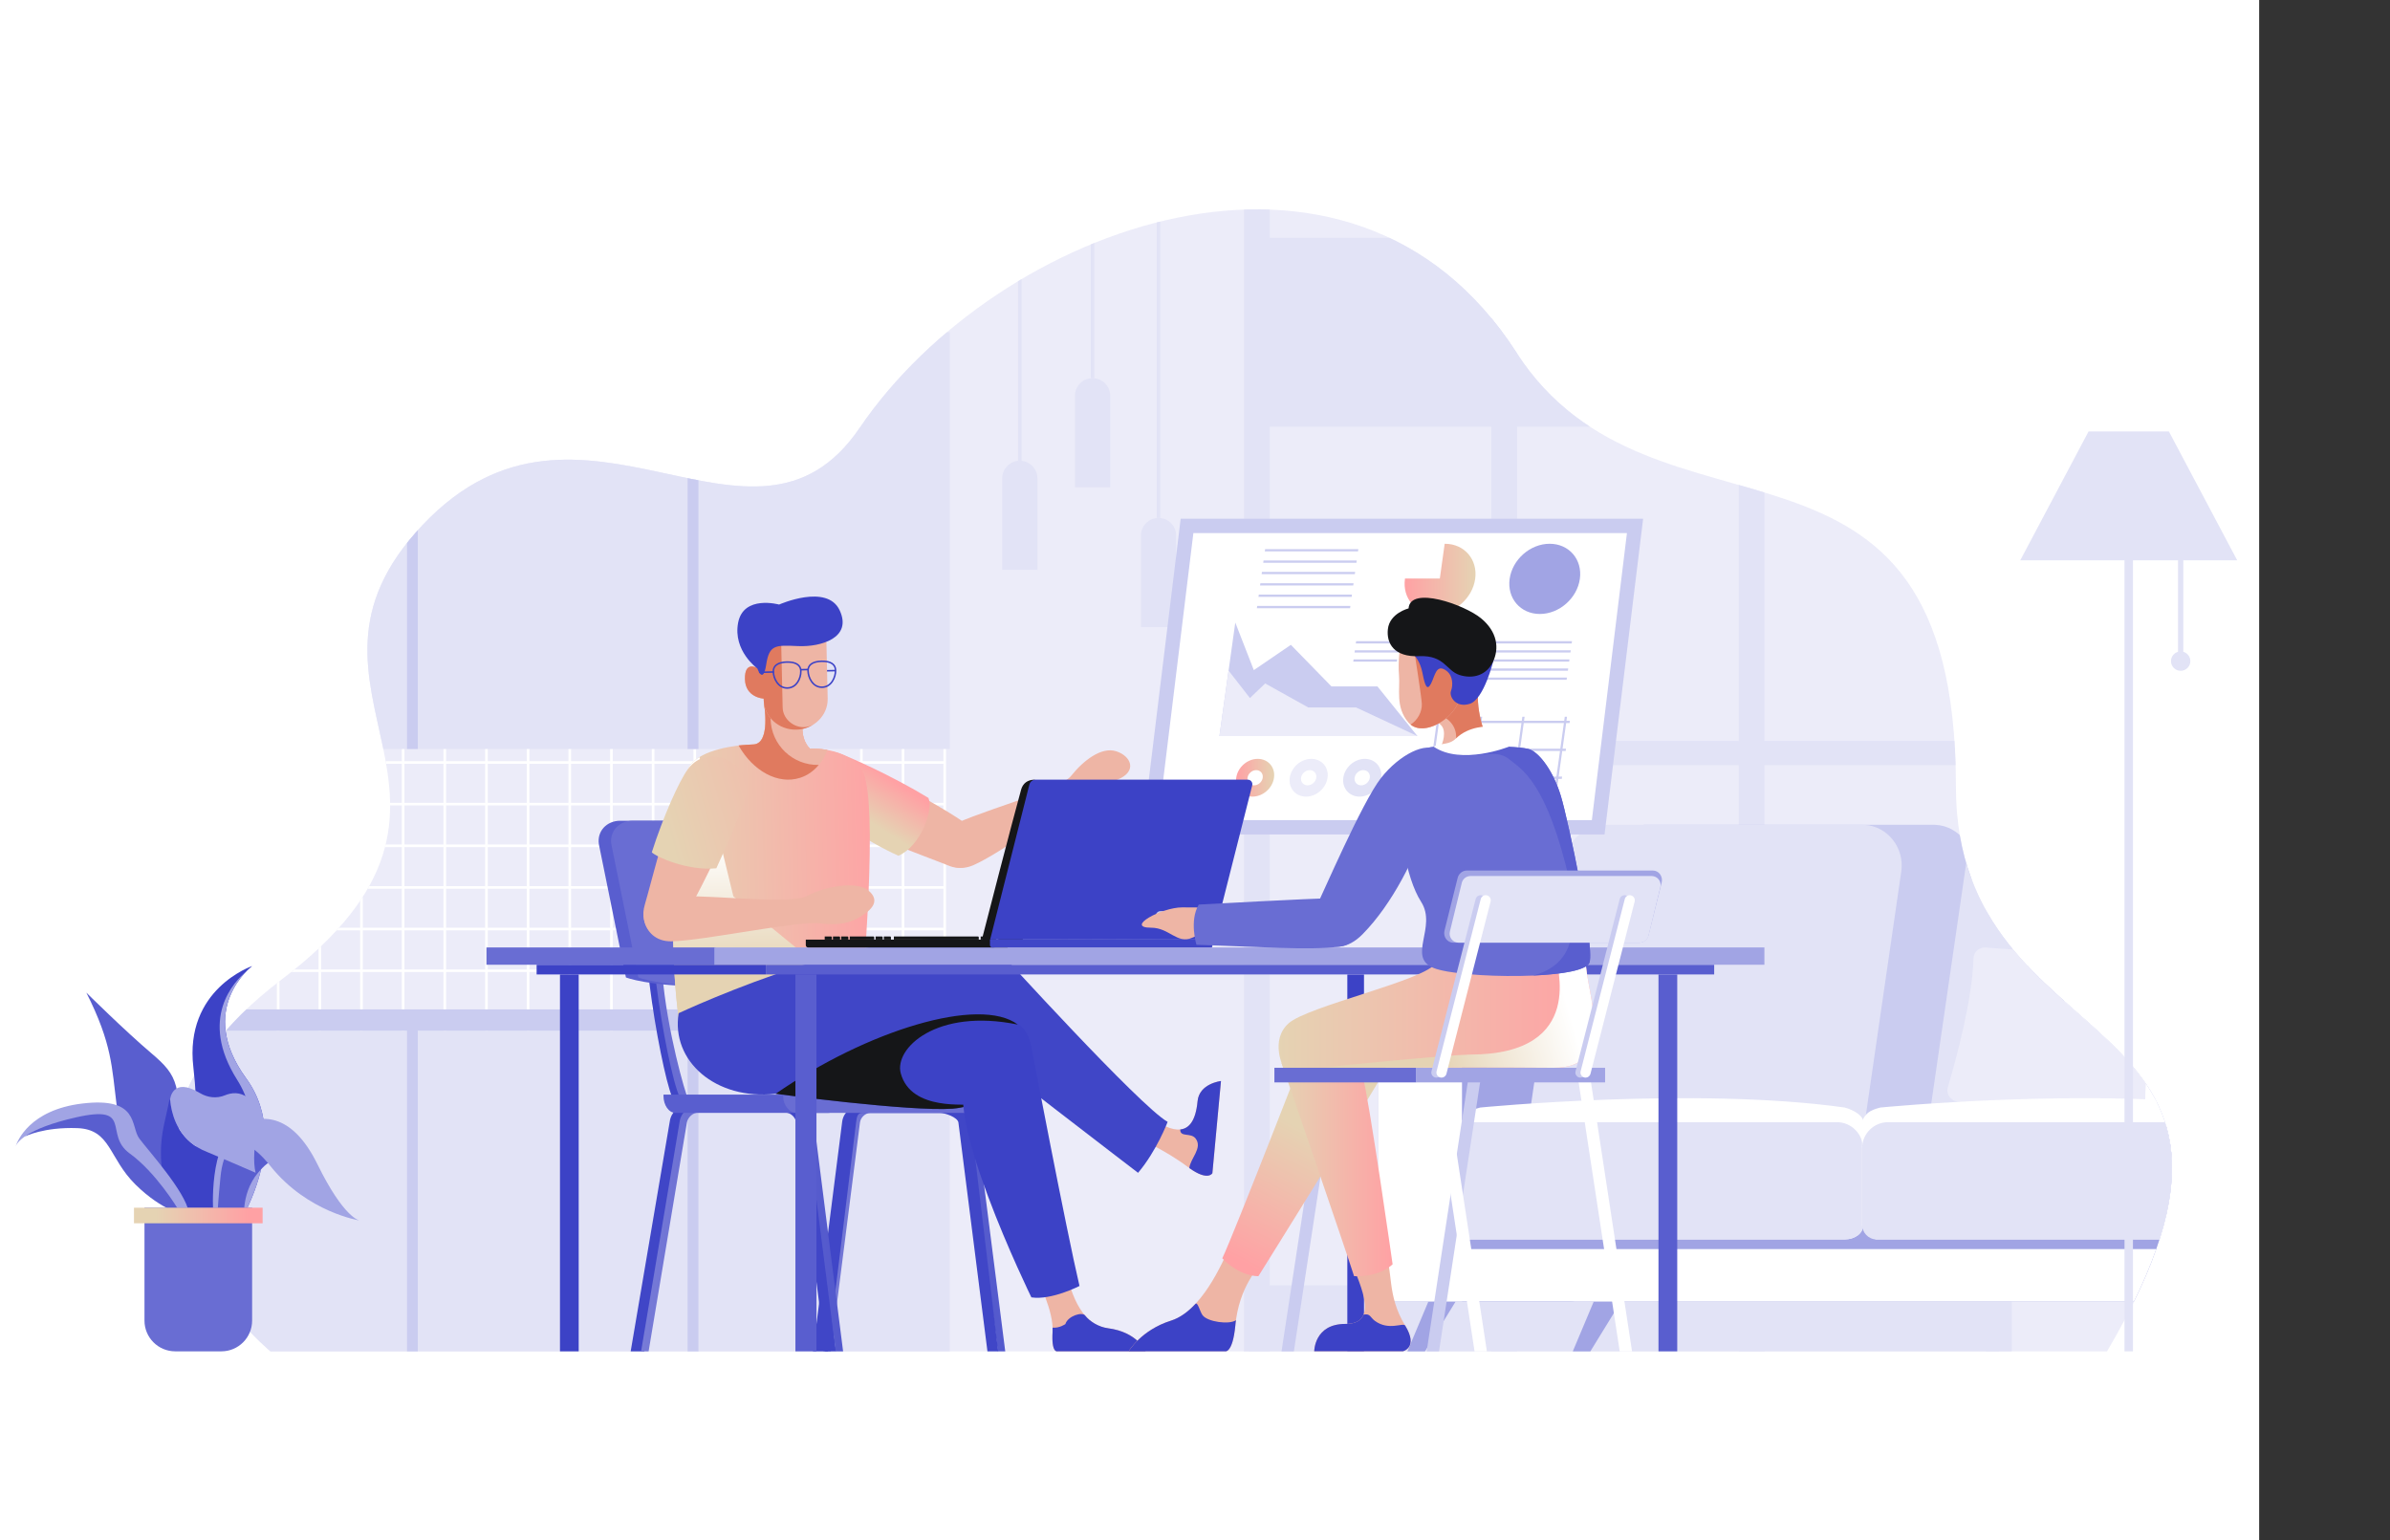
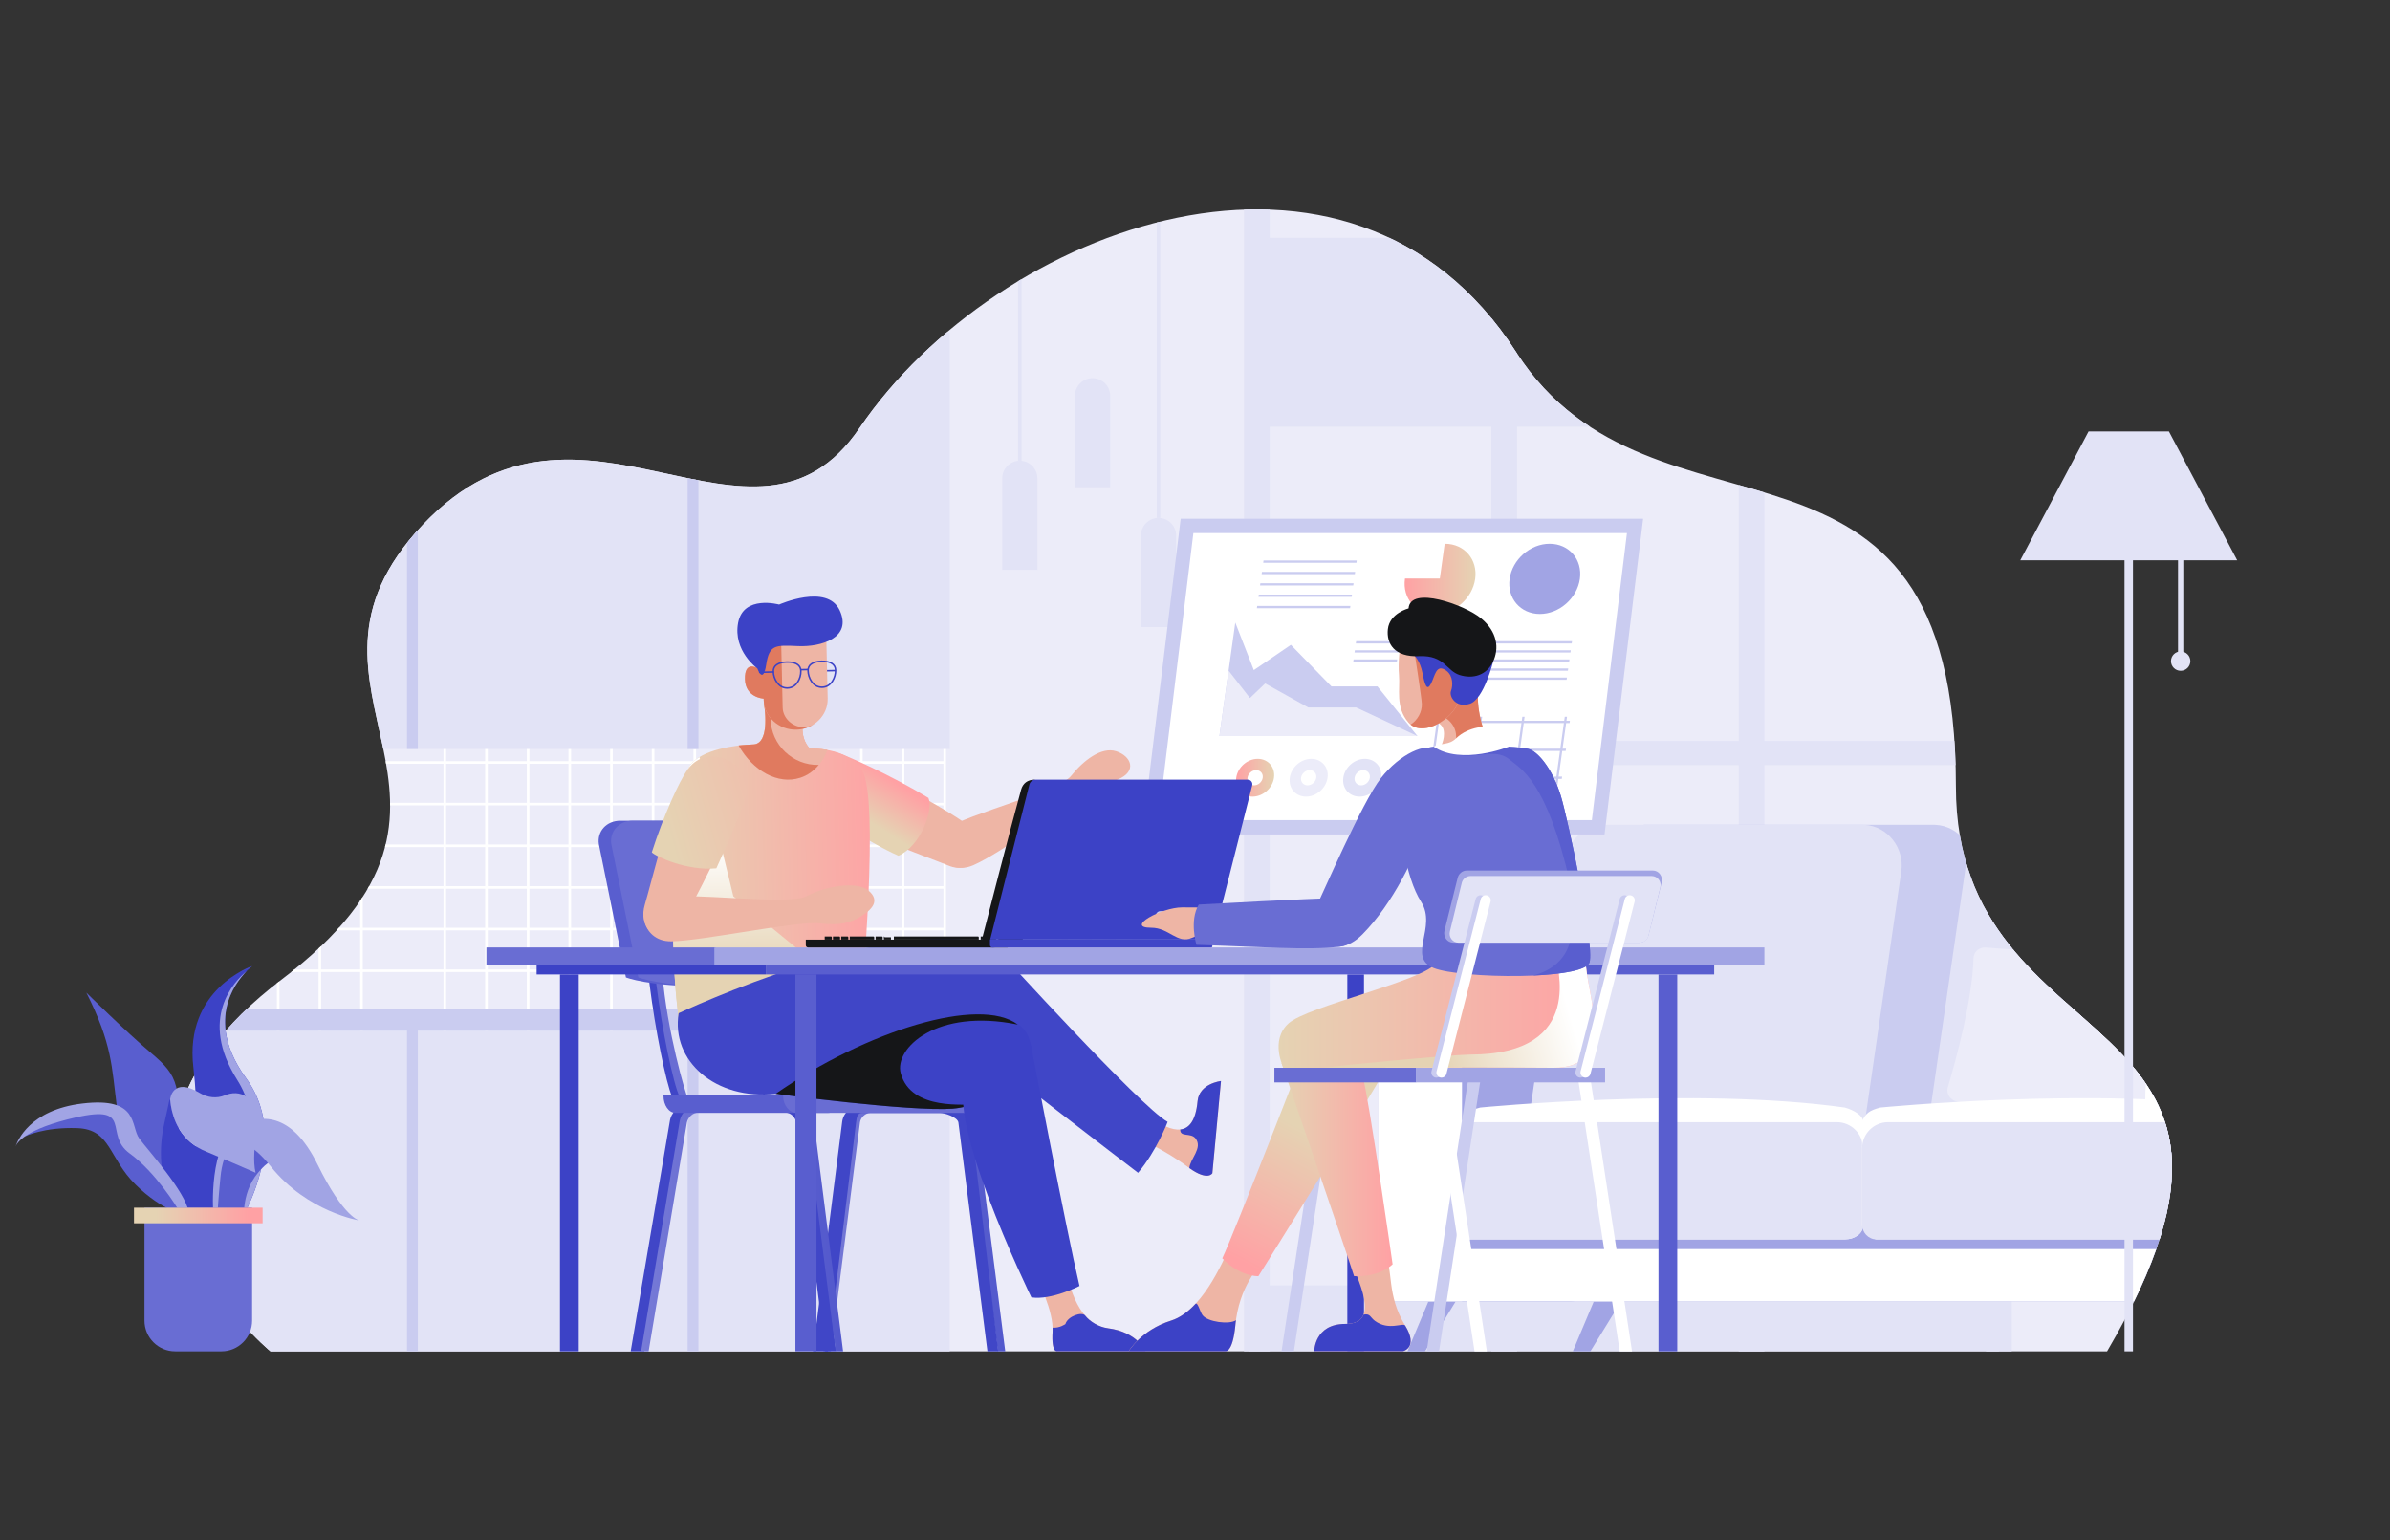
<svg xmlns="http://www.w3.org/2000/svg" xmlns:xlink="http://www.w3.org/1999/xlink" viewBox="0 0 1586.88 1022.81">
  <rect x="0" y="0" width="1586.88" height="1022.81" fill="#333333" stroke="none" />
  <defs>
    <style>.cls-1 {
        fill: none;
      }

      .cls-2 {
        clip-path: url(#clippath);
      }

      .cls-3 {
        fill: #696dd3;
      }

      .cls-4 {
        fill: #fcfcfc;
      }

      .cls-5 {
        fill: #eeb5a5;
      }

      .cls-6 {
        fill: #fff;
      }

      .cls-7 {
        fill: #ececf9;
      }

      .cls-8 {
        fill: #e2e3f6;
      }

      .cls-9 {
        fill: #a1a4e4;
      }

      .cls-10 {
        fill: #caccf0;
      }

      .cls-11 {
        fill: #e07a5f;
      }

      .cls-12 {
        fill: #4046c7;
      }

      .cls-13 {
        fill: #151618;
      }

      .cls-14 {
        fill: #595ecf;
      }

      .cls-15 {
        fill: #3c42c6;
      }

      .cls-16 {
        fill: #4c51cb;
      }

      .cls-17 {
        fill: url(#_Безымянный_градиент_2-2);
      }

      .cls-17, .cls-18 {
        mix-blend-mode: multiply;
      }

      .cls-19 {
        fill: url(#_Безымянный_градиент_4-7);
      }

      .cls-20 {
        fill: url(#_Безымянный_градиент_4-5);
      }

      .cls-21 {
        fill: url(#_Безымянный_градиент_4-6);
      }

      .cls-22 {
        fill: url(#_Безымянный_градиент_4-9);
      }

      .cls-23 {
        fill: url(#_Безымянный_градиент_4-2);
      }

      .cls-24 {
        fill: url(#_Безымянный_градиент_4-4);
      }

      .cls-25 {
        fill: url(#_Безымянный_градиент_4-3);
      }

      .cls-26 {
        fill: url(#_Безымянный_градиент_4-8);
      }

      .cls-27 {
        fill: url(#_Безымянный_градиент_9-2);
      }

      .cls-28 {
        fill: url(#_Безымянный_градиент_8-4);
      }

      .cls-29 {
        fill: url(#_Безымянный_градиент_8-3);
      }

      .cls-30 {
        fill: url(#_Безымянный_градиент_8-2);
      }

      .cls-31 {
        fill: url(#_Безымянный_градиент_8-7);
      }

      .cls-32 {
        fill: url(#_Безымянный_градиент_8-5);
      }

      .cls-33 {
        fill: url(#_Безымянный_градиент_8-6);
      }

      .cls-34 {
        opacity: .44;
      }

      .cls-35 {
        fill: url(#_Безымянный_градиент_4-11);
      }

      .cls-36 {
        fill: url(#_Безымянный_градиент_4-10);
      }

      .cls-18 {
        fill: url(#_Безымянный_градиент_2);
      }

      .cls-37 {
        isolation: isolate;
      }

      .cls-38 {
        fill: url(#_Безымянный_градиент_9);
      }

      .cls-39 {
        fill: url(#_Безымянный_градиент_8);
      }

      .cls-40 {
        fill: url(#_Безымянный_градиент_3);
      }

      .cls-41 {
        fill: url(#_Безымянный_градиент_4);
      }</style>
    <clipPath id="clippath">
      <path class="cls-1" d="M179.58,897.31s-152.44-125.69,7.26-246.78c159.69-121.09-11.41-190.95,93.92-302.11,105.33-111.16,219.07,39.99,290.01-64.28,91.16-134.01,325.83-221.42,435.93-50.26,91.16,141.71,291.95,23.77,291.95,288.32,0,188.05,238.65,139.43,100.36,375.11H179.58Z" />
    </clipPath>
    <linearGradient id="_Безымянный_градиент_4" data-name="Безымянный градиент 4" x1="932.62" y1="384.39" x2="979.71" y2="384.39" gradientUnits="userSpaceOnUse">
      <stop offset="0" stop-color="#ffa1a4" />
      <stop offset="1" stop-color="#e5d3b3" />
    </linearGradient>
    <linearGradient id="_Безымянный_градиент_4-2" data-name="Безымянный градиент 4" x1="820.7" y1="516.43" x2="846.02" y2="516.43" xlink:href="#_Безымянный_градиент_4" />
    <linearGradient id="_Безымянный_градиент_4-3" data-name="Безымянный градиент 4" x1="958.51" y1="507.56" x2="1031.36" y2="507.56" xlink:href="#_Безымянный_градиент_4" />
    <linearGradient id="_Безымянный_градиент_9" data-name="Безымянный градиент 9" x1="794.87" y1="815.61" x2="915.57" y2="815.61" gradientTransform="translate(1462.32) rotate(-180) scale(1 -1)" gradientUnits="userSpaceOnUse">
      <stop offset="0" stop-color="#5359cd" />
      <stop offset=".33" stop-color="#5a5fce" />
      <stop offset=".82" stop-color="#6e72d4" />
      <stop offset=".99" stop-color="#777bd7" />
    </linearGradient>
    <linearGradient id="_Безымянный_градиент_9-2" data-name="Безымянный градиент 9" x1="902.54" y1="815.44" x2="1036.66" y2="815.44" xlink:href="#_Безымянный_градиент_9" />
    <linearGradient id="_Безымянный_градиент_4-4" data-name="Безымянный градиент 4" x1="584.46" y1="513.16" x2="567.7" y2="539.65" xlink:href="#_Безымянный_градиент_4" />
    <linearGradient id="_Безымянный_градиент_4-5" data-name="Безымянный градиент 4" x1="340.27" y1="604.93" x2="482.12" y2="604.93" gradientTransform="translate(913.91 -39.6) rotate(178.7) scale(1 -1)" xlink:href="#_Безымянный_градиент_4" />
    <linearGradient id="_Безымянный_градиент_4-6" data-name="Безымянный градиент 4" x1="339.65" y1="496.23" x2="486.96" y2="496.23" gradientTransform="translate(913.91 -39.6) rotate(178.7) scale(1 -1)" xlink:href="#_Безымянный_градиент_4" />
    <linearGradient id="_Безымянный_градиент_2" data-name="Безымянный градиент 2" x1="419.87" y1="589.49" x2="419.87" y2="676.16" gradientTransform="translate(913.91 -39.6) rotate(178.7) scale(1 -1)" gradientUnits="userSpaceOnUse">
      <stop offset="0" stop-color="#fff" />
      <stop offset="1" stop-color="#e5d3b3" />
    </linearGradient>
    <linearGradient id="_Безымянный_градиент_4-7" data-name="Безымянный градиент 4" x1="298.19" y1="581.31" x2="463.76" y2="581.31" gradientTransform="translate(731.07 -137.17) rotate(164.28) scale(1 -1)" xlink:href="#_Безымянный_градиент_4" />
    <linearGradient id="_Безымянный_градиент_8" data-name="Безымянный градиент 8" x1="1178.51" y1="622.86" x2="1191.63" y2="622.86" gradientTransform="translate(1887.66) rotate(-180) scale(1 -1)" gradientUnits="userSpaceOnUse">
      <stop offset="0" stop-color="#d2d4f2" />
      <stop offset="1" stop-color="#ececf9" />
    </linearGradient>
    <linearGradient id="_Безымянный_градиент_8-2" data-name="Безымянный градиент 8" x1="1162.7" x2="1175.82" xlink:href="#_Безымянный_градиент_8" />
    <linearGradient id="_Безымянный_градиент_8-3" data-name="Безымянный градиент 8" x1="1146.89" x2="1160.01" xlink:href="#_Безымянный_градиент_8" />
    <linearGradient id="_Безымянный_градиент_8-4" data-name="Безымянный градиент 8" x1="1131.08" x2="1144.2" xlink:href="#_Безымянный_градиент_8" />
    <linearGradient id="_Безымянный_градиент_8-5" data-name="Безымянный градиент 8" x1="1117.92" x2="1125.59" xlink:href="#_Безымянный_градиент_8" />
    <linearGradient id="_Безымянный_градиент_8-6" data-name="Безымянный градиент 8" x1="1108.59" x2="1116.27" xlink:href="#_Безымянный_градиент_8" />
    <linearGradient id="_Безымянный_градиент_8-7" data-name="Безымянный градиент 8" x1="1099.82" x2="1107.49" xlink:href="#_Безымянный_градиент_8" />
    <linearGradient id="_Безымянный_градиент_3" data-name="Безымянный градиент 3" x1="126.27" y1="814.33" x2="123.86" y2="810.33" gradientUnits="userSpaceOnUse">
      <stop offset="0" stop-color="#ececf9" />
      <stop offset=".61" stop-color="#ededf9" />
      <stop offset=".85" stop-color="#f4f4fb" />
      <stop offset="1" stop-color="#fff" />
    </linearGradient>
    <linearGradient id="_Безымянный_градиент_4-8" data-name="Безымянный градиент 4" x1="164.79" y1="807.11" x2="103.73" y2="807.11" xlink:href="#_Безымянный_градиент_4" />
    <linearGradient id="_Безымянный_градиент_4-9" data-name="Безымянный градиент 4" x1="638.98" y1="837.49" x2="594.28" y2="751.03" gradientTransform="translate(1462.32) rotate(-180) scale(1 -1)" xlink:href="#_Безымянный_градиент_4" />
    <linearGradient id="_Безымянный_градиент_4-10" data-name="Безымянный градиент 4" x1="537.68" y1="775.85" x2="611.43" y2="775.85" gradientTransform="translate(1462.32) rotate(-180) scale(1 -1)" xlink:href="#_Безымянный_градиент_4" />
    <linearGradient id="_Безымянный_градиент_4-11" data-name="Безымянный градиент 4" x1="403.8" y1="671.56" x2="613.38" y2="671.56" gradientTransform="translate(1462.32) rotate(-180) scale(1 -1)" xlink:href="#_Безымянный_градиент_4" />
    <linearGradient id="_Безымянный_градиент_2-2" data-name="Безымянный градиент 2" x1="420.45" y1="670.54" x2="509.96" y2="697.11" gradientTransform="translate(1462.32) rotate(-180) scale(1 -1)" xlink:href="#_Безымянный_градиент_2" />
  </defs>
  <g class="cls-37">
    <g id="Layer_1" data-name="Layer 1">
-       <rect class="cls-6" width="1500" height="1022.81" />
      <g>
        <path class="cls-7" d="M179.58,897.31s-152.44-125.69,7.26-246.78c159.69-121.09-11.41-190.95,93.92-302.11,105.33-111.16,219.07,39.99,290.01-64.28,91.16-134.01,325.83-221.42,435.93-50.26,91.16,141.71,291.95,23.77,291.95,288.32,0,188.05,238.65,139.43,100.36,375.11H179.58Z" />
        <g class="cls-2">
          <g>
            <g>
              <rect class="cls-6" x="626.39" y="475.22" width="1.72" height="226.15" />
              <rect class="cls-6" x="598.73" y="475.22" width="1.72" height="226.15" />
              <rect class="cls-6" x="571.07" y="475.22" width="1.72" height="226.15" />
              <rect class="cls-6" x="543.41" y="475.22" width="1.72" height="226.15" />
              <rect class="cls-6" x="515.75" y="475.22" width="1.72" height="226.15" />
              <rect class="cls-6" x="488.09" y="475.22" width="1.72" height="226.15" />
              <rect class="cls-6" x="460.43" y="475.22" width="1.72" height="226.15" />
              <rect class="cls-6" x="432.77" y="475.22" width="1.72" height="226.15" />
              <rect class="cls-6" x="405.11" y="475.22" width="1.72" height="226.15" />
              <rect class="cls-6" x="377.45" y="475.22" width="1.72" height="226.15" />
              <rect class="cls-6" x="349.79" y="475.22" width="1.72" height="226.15" />
              <rect class="cls-6" x="322.13" y="475.22" width="1.72" height="226.15" />
              <rect class="cls-6" x="294.47" y="475.22" width="1.72" height="226.15" />
-               <rect class="cls-6" x="266.81" y="475.22" width="1.72" height="226.15" />
              <rect class="cls-6" x="239.15" y="475.22" width="1.72" height="226.15" />
              <rect class="cls-6" x="211.49" y="475.22" width="1.72" height="226.15" />
              <rect class="cls-6" x="183.83" y="475.22" width="1.72" height="226.15" />
              <g>
                <rect class="cls-6" x="184.69" y="671.39" width="442.56" height="1.72" />
                <rect class="cls-6" x="184.69" y="643.73" width="442.56" height="1.72" />
                <rect class="cls-6" x="184.69" y="616.07" width="442.56" height="1.72" />
                <rect class="cls-6" x="184.69" y="588.41" width="442.56" height="1.72" />
                <rect class="cls-6" x="184.69" y="560.75" width="442.56" height="1.72" />
                <rect class="cls-6" x="184.69" y="533.09" width="442.56" height="1.72" />
                <rect class="cls-6" x="184.69" y="505.43" width="442.56" height="1.72" />
              </g>
            </g>
            <g>
              <rect class="cls-8" x="825.98" y="102.74" width="17.07" height="794.57" />
              <rect class="cls-8" x="990.21" y="102.74" width="17.07" height="794.57" />
              <rect class="cls-8" x="1154.43" y="102.74" width="17.07" height="794.57" />
              <rect class="cls-8" x="1318.66" y="102.74" width="17.07" height="794.57" />
              <rect class="cls-8" x="1070.22" y="251.08" width="16.06" height="497.89" transform="translate(1578.28 -578.23) rotate(90)" />
              <rect class="cls-8" x="1015.52" y="-28.3" width="125.46" height="497.89" transform="translate(1298.89 -857.61) rotate(90)" />
              <rect class="cls-8" x="1056.38" y="626.44" width="43.74" height="497.89" transform="translate(1953.64 -202.87) rotate(90)" />
            </g>
            <rect class="cls-8" x="261.94" y="528.65" width="212.92" height="524.41" transform="translate(1159.25 422.46) rotate(90)" />
            <rect class="cls-10" x="351.65" y="785.24" width="216.98" height="7.17" transform="translate(1248.96 328.68) rotate(90)" />
            <rect class="cls-10" x="165.34" y="785.24" width="216.98" height="7.17" transform="translate(1062.65 514.99) rotate(90)" />
            <rect class="cls-10" x="365.99" y="409.11" width="14.12" height="536.44" transform="translate(1050.38 304.28) rotate(90)" />
            <rect class="cls-8" x="230.05" y="96.79" width="276.7" height="524.41" transform="translate(727.38 -9.41) rotate(90)" />
            <rect class="cls-10" x="351.65" y="385.26" width="216.98" height="7.17" transform="translate(848.99 -71.29) rotate(90)" />
            <rect class="cls-10" x="165.34" y="385.26" width="216.98" height="7.17" transform="translate(662.67 115.02) rotate(90)" />
            <rect class="cls-8" x="675.97" y="172.57" width="2.29" height="133.38" />
            <path class="cls-8" d="M688.8,378.41h-23.37v-60.77c0-6.45,5.23-11.69,11.69-11.69h0c6.45,0,11.69,5.23,11.69,11.69v60.77Z" />
            <rect class="cls-8" x="768.07" y="141.89" width="2.29" height="202.05" />
            <path class="cls-8" d="M780.9,416.39h-23.37v-60.77c0-6.45,5.23-11.69,11.69-11.69h0c6.45,0,11.69,5.23,11.69,11.69v60.77Z" />
-             <rect class="cls-8" x="724.27" y="117.72" width="2.29" height="133.38" />
            <path class="cls-8" d="M737.1,323.56h-23.37v-60.77c0-6.45,5.23-11.69,11.69-11.69h0c6.45,0,11.69,5.23,11.69,11.69v60.77Z" />
            <g>
              <rect class="cls-9" x="970.73" y="747.3" width="531.87" height="116.84" />
              <path class="cls-9" d="M915.29,701.49v152.51c0,5.61,5.37,10.15,11.99,10.15h115.74c6.63,0,12-4.54,12-10.15v-178.6h-113.65c-14.41,0-26.09,11.68-26.09,26.09Z" />
              <g>
                <path class="cls-10" d="M1285.23,547.7c-.62-.04-1.25-.05-1.88-.05h-192.02l-25.58,222.54h192.02c15.19,0,27.52-10.42,27.52-23.28l24.46-168.28c2.25-15.44-8.94-30.03-24.52-30.92Z" />
                <path class="cls-8" d="M1237.87,547.7c-.62-.04-1.25-.05-1.88-.05h-168.29c-15.2,0-27.52,10.42-27.52,23.28l-25.58,175.97c0,12.86,12.32,23.28,27.52,23.28h168.29c15.21,0,27.52-10.42,27.52-23.28l24.46-168.28c2.25-15.44-8.94-30.03-24.52-30.92Z" />
              </g>
              <g>
                <path class="cls-6" d="M1224.86,735.42c-99.24-13.98-242.05,0-242.05,0-7.43,1.9-9.7,3.98-12.09,8.94v75.47s-.32,3.15,3.14,3.15h251c6.67,0,12.09-4,12.09-8.94v-69.68c0-3.33-5.6-7.15-12.09-8.94Z" />
                <path class="cls-8" d="M1219.58,745.14h-248.85v74.7s-.32,3.15,3.14,3.15h251c6.67,0,12.09-4,12.09-8.94v-51.54c0-9.59-7.78-17.37-17.37-17.37Z" />
              </g>
              <g>
                <polygon class="cls-9" points="934.48 897.31 946.15 897.31 966.47 864.26 948.39 864.26 934.48 897.31" />
                <polygon class="cls-9" points="1044.29 897.31 1055.95 897.31 1076.27 864.26 1058.19 864.26 1044.29 897.31" />
              </g>
              <g>
                <path class="cls-10" d="M1550.61,547.69c-.54-.03-171.5-.04-171.5-.04-12.61,0-23.22,9.46-24.66,21.99l-19.87,172.89c-1.69,14.74,9.83,27.66,24.66,27.66h164.18c14.65,0,26.63-9.69,27.47-21.91,.06-.91,.11-1.82,.24-2.72l24.27-166.98c2.26-15.54-9.11-30.11-24.79-30.88Z" />
                <path class="cls-8" d="M1503.51,547.7c-.62-.04-1.25-.05-1.89-.05h-168.28c-15.2,0-27.52,10.42-27.52,23.28l-25.58,175.97c0,12.86,12.32,23.28,27.52,23.28h168.29c15.21,0,27.52-10.42,27.52-23.28l24.46-168.28c2.24-15.44-8.94-30.03-24.52-30.92Z" />
              </g>
              <path class="cls-6" d="M1493.48,613.32c-13.53,6.33-16.34-.19-62.25,1.83-27.43,1.2-42.64-3.42-50.4-7.29-3.11-1.55-6.82,.53-6.82,3.85,.01,7.23-.3,19.09-1.7,35.97-5.72,68.5-29.24,68.89-16.3,75,12.96,6.13,159.81,18.26,142.34,3.46-17.42-14.75,2.75-69.78,7.61-91.4,4.03-17.92-.81-26.88-12.47-21.43Z" />
              <path class="cls-7" d="M1433.19,629.69c-47.7,4.35-95.62,1.11-114.51-.53-4.47-.39-8.24,2.88-8.35,7.14-.75,28.12-11.98,68.69-17.04,85.69-1.28,4.28,1.72,8.75,6.36,9.54,56.92,9.65,100.73,8.27,117.57,7.16,4.09-.27,7.21-3.43,7.16-7.32-.4-29.69,11.38-72.2,17.43-92.01,1.57-5.14-2.95-10.19-8.61-9.67Z" />
              <g>
                <path class="cls-6" d="M1490.51,735.42c-99.25-13.98-242.05,0-242.05,0-7.43,1.9-9.7,3.98-12.09,8.94v69.68s6.16,8.94,9.62,8.94h244.52c6.67,0,12.09-4,12.09-8.94v-69.68c0-3.33-5.61-7.15-12.09-8.94Z" />
                <path class="cls-8" d="M1236.37,762.43v50.74c0,5.26,4.14,9.73,9.4,9.82,.07,0,.15,0,.22,0h244.52c6.67,0,12.09-4,12.09-8.94v-68.91h-248.94c-9.55,0-17.29,7.74-17.29,17.29Z" />
              </g>
              <polygon class="cls-9" points="1446.59 864.26 1466.9 897.31 1478.57 897.31 1464.67 864.26 1446.59 864.26" />
              <polygon class="cls-9" points="1539.56 864.26 1559.88 897.31 1571.55 897.31 1557.64 864.26 1539.56 864.26" />
              <g>
                <path class="cls-9" d="M1562.75,675.4h-91.46c-13.33,0-24.13,10.81-24.13,24.14v154.46c0,5.61,5.38,10.15,12,10.15h115.75c6.62,0,11.99-4.54,11.99-10.15v-154.46c0-13.33-10.81-24.14-24.13-24.14Z" />
                <path class="cls-6" d="M1478.23,675.4h-6.73c-13.46,0-24.36,10.91-24.36,24.36v129.66h-476.42v-127.93c0-14.41-11.68-26.09-26.09-26.09h-3.27c-14.41,0-26.09,11.68-26.09,26.09v152.51c0,5.6,5.37,10.15,11.99,10.15h558.12c9.5,0,17.2-7.7,17.2-17.2v-147.19c0-13.45-10.91-24.36-24.36-24.36Z" />
              </g>
            </g>
          </g>
        </g>
      </g>
      <g>
        <polygon class="cls-10" points="758.32 554.1 783.93 344.47 1090.98 344.47 1065.36 554.1 758.32 554.1" />
        <polygon class="cls-6" points="1056.94 544.58 769.07 544.58 792.36 353.99 1080.23 353.99 1056.94 544.58" />
        <path class="cls-9" d="M1028.92,361.07c12.88,0,21.86,10.44,20.06,23.31-1.8,12.88-13.69,23.31-26.57,23.31s-21.86-10.44-20.06-23.31c1.8-12.88,13.69-23.31,26.57-23.31Z" />
        <path class="cls-41" d="M932.89,384.15h23.11l3.22-23.07c.06,0,.13,0,.19,0,12.88,0,21.86,10.44,20.06,23.31-1.8,12.88-13.69,23.31-26.57,23.31s-21.86-10.44-20.06-23.31c.01-.08,.03-.15,.04-.23Z" />
        <g>
-           <polygon class="cls-10" points="901.88 364.65 901.67 366.14 839.79 366.14 840 364.65 901.88 364.65" />
          <polygon class="cls-10" points="900.82 372.19 900.61 373.69 838.74 373.69 838.95 372.19 900.82 372.19" />
          <polygon class="cls-10" points="899.77 379.73 899.56 381.23 837.69 381.23 837.89 379.73 899.77 379.73" />
          <polygon class="cls-10" points="898.72 387.28 898.51 388.77 836.63 388.77 836.84 387.28 898.72 387.28" />
          <polygon class="cls-10" points="897.66 394.82 897.45 396.32 835.58 396.32 835.79 394.82 897.66 394.82" />
          <polygon class="cls-10" points="896.61 402.36 896.4 403.86 834.53 403.86 834.74 402.36 896.61 402.36" />
        </g>
        <g>
          <polygon class="cls-10" points="1043.76 425.77 1043.55 427.27 981.68 427.27 981.89 425.77 1043.76 425.77" />
          <polygon class="cls-10" points="1042.92 431.8 1042.71 433.3 980.84 433.3 981.05 431.8 1042.92 431.8" />
          <polygon class="cls-10" points="1042.08 437.84 1041.87 439.34 979.99 439.34 980.2 437.84 1042.08 437.84" />
          <polygon class="cls-10" points="1041.24 443.87 1041.03 445.37 979.15 445.37 979.36 443.87 1041.24 443.87" />
          <polygon class="cls-10" points="1040.39 449.91 1040.18 451.4 978.31 451.4 978.52 449.91 1040.39 449.91" />
        </g>
        <g>
          <polygon class="cls-10" points="929.37 425.77 929.16 427.27 900.2 427.27 900.42 425.77 929.37 425.77" />
          <polygon class="cls-10" points="928.52 431.8 928.31 433.3 899.36 433.3 899.57 431.8 928.52 431.8" />
          <polygon class="cls-10" points="927.68 437.84 927.47 439.34 898.52 439.34 898.73 437.84 927.68 437.84" />
        </g>
        <polygon class="cls-10" points="832.5 444.97 857.09 428.18 884.04 455.8 914.58 455.8 941.12 488.75 809.67 488.75 820.19 413.39 832.5 444.97" />
        <polygon class="cls-7" points="829.91 463.51 840.04 453.83 868.62 469.75 900.34 469.75 941.12 488.75 809.67 488.75 815.74 445.3 829.91 463.51" />
        <polygon class="cls-10" points="1040.45 475.92 1031.75 538.25 1030.25 538.25 1038.96 475.92 1040.45 475.92" />
        <polygon class="cls-10" points="1012.29 475.92 1003.59 538.25 1002.09 538.25 1010.79 475.92 1012.29 475.92" />
        <polygon class="cls-10" points="984.12 475.92 975.42 538.25 973.92 538.25 982.62 475.92 984.12 475.92" />
        <polygon class="cls-10" points="955.96 475.92 947.25 538.25 945.75 538.25 954.46 475.92 955.96 475.92" />
        <polygon class="cls-10" points="1042.36 478.61 1042.15 480.11 951.59 480.11 951.8 478.61 1042.36 478.61" />
        <polygon class="cls-10" points="1039.78 497.15 1039.57 498.65 949 498.65 949.21 497.15 1039.78 497.15" />
        <polygon class="cls-10" points="1037.19 515.68 1036.98 517.18 946.41 517.18 946.62 515.68 1037.19 515.68" />
        <polygon class="cls-10" points="1034.6 534.21 1034.39 535.71 943.82 535.71 944.03 534.21 1034.6 534.21" />
        <path class="cls-8" d="M891.92,516.43c-.97,6.92,3.87,12.54,10.79,12.54s13.32-5.62,14.29-12.54c.96-6.91-3.87-12.54-10.79-12.54s-13.32,5.62-14.29,12.54Zm7.49,0c.39-2.78,2.97-5.05,5.76-5.05s4.73,2.27,4.35,5.05c-.39,2.79-2.97,5.05-5.76,5.05s-4.74-2.27-4.35-5.05Z" />
        <path class="cls-7" d="M856.37,516.43c-.97,6.92,3.87,12.54,10.79,12.54s13.32-5.62,14.29-12.54c.97-6.91-3.87-12.54-10.79-12.54s-13.32,5.62-14.29,12.54Zm7.49,0c.39-2.78,2.97-5.05,5.76-5.05s4.73,2.27,4.35,5.05c-.39,2.79-2.97,5.05-5.76,5.05s-4.74-2.27-4.35-5.05Z" />
        <path class="cls-23" d="M820.82,516.43c-.97,6.92,3.87,12.54,10.79,12.54s13.32-5.62,14.29-12.54c.96-6.91-3.87-12.54-10.79-12.54s-13.32,5.62-14.29,12.54Zm7.49,0c.39-2.78,2.97-5.05,5.76-5.05s4.73,2.27,4.34,5.05c-.39,2.79-2.97,5.05-5.76,5.05s-4.74-2.27-4.35-5.05Z" />
        <path class="cls-25" d="M980.17,496.55c4.49,9.41,9.13,19.13,26.24,19.13,24,0,24.94,19.78,24.95,19.98l-1.5,.1c-.03-.76-.93-18.58-23.51-18.58-18.02,0-23.08-10.6-27.54-19.95-4.02-8.42-7.81-16.37-20.3-16.37l.05-1.5c13.4,0,17.57,8.74,21.6,17.18Z" />
        <path class="cls-8" d="M975.45,512.97c5,5.39,10.17,10.95,28.76,10.95,25.75,0,27.1,11.21,27.14,11.69l-1.49,.2c-.01-.1-1.42-10.39-25.7-10.39-19.23,0-24.61-5.8-29.82-11.41-4.47-4.82-8.7-9.37-22.32-9.37l.05-1.5c14.25,0,18.69,4.78,23.38,9.83Z" />
      </g>
      <g>
        <g>
          <path class="cls-38" d="M578.07,733.92h58.06c5.74,0,11.07,4.8,11.88,10.71l19.44,152.68h-4.9l-19.34-151.97c-.47-3.46-3.72-6.38-7.08-6.38h-58.06c-3.37,0-6.61,2.92-7.08,6.38l-19.34,151.97h-4.9l19.43-152.68c.81-5.91,6.14-10.71,11.88-10.71Z" />
          <path class="cls-12" d="M571.15,733.92l54.03,.22c5.73,0,18.58,4.58,19.43,10.47l18.15,152.71h-7.13l-19.28-151.96c-.5-3.47-8.97-6.39-12.34-6.39l-51.64,.02c-3.37,0-3.53,3.48-4.03,6.94l-18.59,151.39h-9.96l19.42-152.71c.85-5.89,6.2-10.68,11.93-10.68Z" />
        </g>
        <g>
          <path class="cls-12" d="M456.64,733.57h66.29c5.73,0,13.17,4.96,14.01,11.06l18.14,152.68h-7.13l-19.27-151.91c-.5-3.59-3.76-6.61-7.14-6.61h-63.52c-3.37,0-1.79,2.29-2.29,5.87l-27.93,152.66h-9.05l25.96-152.68c.84-6.1,6.2-11.06,11.93-11.06Z" />
          <path class="cls-27" d="M463.57,733.57h64.91c5.74,0,11.08,4.97,11.92,11.07l19.39,152.67h-4.9l-19.29-151.92c-.49-3.58-3.75-6.61-7.12-6.61h-64.91c-3.42,0-6.86,3.05-7.51,6.66l-25.4,151.87h-4.99l25.64-152.86c1.08-6,6.58-10.88,12.27-10.88Z" />
        </g>
        <g>
          <path class="cls-12" d="M452.8,728.34h-6.55c-4.11-9.47-11.34-45.57-14.74-73.06-.41-3.3-.73-5.9-.95-7.27l-.4-2.48,4.78-.83c4.52,28.67,16.9,82.51,17.85,83.65Z" />
          <path class="cls-3" d="M456.39,728.34h-5.14c-4.36-8.91-11.79-45.35-15.35-73.96-.4-3.21-.72-5.75-.93-7.1l4.78-.83c3.07,38.05,15.54,80.36,16.65,81.88Z" />
        </g>
        <g>
          <path class="cls-12" d="M538.92,653.72c1.06,8,8.03,45.69,10.34,57.21,1.88,9.37,3.52,14.54,4.75,17.41h-4.9c-4.07-10.1-11.37-46.43-14.99-73.94-.38-2.88-1.28-8.88-1.28-8.88l4.78-.83s.91,6.1,1.3,9.02Z" />
          <path class="cls-3" d="M558.63,728.34h-5.02c-4.23-9.24-11.56-45.59-15.04-73.77-.41-3.3-.73-5.91-.95-7.28l4.78-.83c5.21,54.49,15.04,79.84,16.23,81.88Z" />
        </g>
        <path class="cls-14" d="M411.9,544.98h97.12c9.19,0,17.81,7.04,19.16,15.65l12.74,88.4s-31.43,5.99-70.93,5.99-54.4-5.99-54.4-5.99l-17.95-88.4c-1.35-8.61,5.07-15.65,14.26-15.65Z" />
        <path class="cls-3" d="M420.17,544.98h97.12c9.19,0,17.81,7.04,19.16,15.65l17.95,88.4s-36.64,5.99-76.14,5.99-54.4-5.99-54.4-5.99l-17.95-88.4c-1.35-8.61,5.07-15.65,14.26-15.65Z" />
        <path class="cls-14" d="M557.88,726.82c.01,.26,.05,.52,.05,.78,0,6.27-3.55,11.36-7.92,11.36h-101.56c-4.38,0-7.93-5.09-7.93-11.36,0-.27,.04-.52,.05-.78h117.3Z" />
        <path class="cls-3" d="M657.31,726.82c.01,.26,.06,.52,.06,.78,0,6.27-4.04,11.36-9.02,11.36h-119.38c-4.98,0-9.02-5.09-9.02-11.36,0-.27,.05-.52,.06-.78h137.29Z" />
      </g>
      <g>
        <path class="cls-5" d="M545.98,537.31c12.62,11.48,72.03,32.57,83.93,37.51,14.34,5.96,27.35-8.25,19.97-20.41-6.29-10.36-77.01-46.94-86.25-49.3-16.68-4.27-33.44,17.84-17.65,32.2Z" />
        <path class="cls-24" d="M596.55,568.22c-20.17-8.76-52.09-30.46-58.48-36.28-15.79-14.36,.97-36.47,17.65-32.2,5.2,1.33,36.81,15.44,60.73,30.09,3.4,7.72-4.87,31.79-19.89,38.39Z" />
        <path class="cls-20" d="M507.26,467.07s4.82,27.02-7.23,27.29c-12.05,.27-34.32,3.35-41.99,14-7.67,10.65-16.78,104.24-6.81,172.28,0,0,80.98,25.13,120.64-15.84,0,0,12.5-135.22,.36-153.63-10.13-15.35-34.47-14.08-34.47-14.08,0,0-6.87-5.77-4.49-18.71,5.79-31.59-26.02-11.32-26.02-11.32Z" />
        <path class="cls-21" d="M507.77,470.78c-.25-2.24-.51-3.71-.51-3.71,0,0,25.57-16.29,26.68,3.12l-26.17,.59Z" />
        <path class="cls-18" d="M458.05,508.36c1.58-2.19,3.78-4.06,6.37-5.65l22.5,92.45,84.97,69.65c-39.67,40.96-120.64,15.84-120.64,15.84-9.98-68.04-.86-161.63,6.81-172.28Z" />
        <path class="cls-5" d="M490.45,495.04c9.48,16.87,26.09,26.16,40.77,21.44,8.43-2.7,14.68-9.53,18.09-18.48-6.47-1.18-11.54-.91-11.54-.91,0,0-6.86-5.77-4.49-18.71,5.79-31.59-26.03-11.32-26.03-11.32,0,0,4.83,27.01-7.22,27.29-2.75,.06-6.05,.27-9.59,.68Z" />
        <path class="cls-5" d="M490.45,495.04c9.48,16.87,26.09,26.16,40.77,21.44,8.43-2.7,14.68-9.53,18.09-18.48-6.47-1.18-11.54-.91-11.54-.91,0,0-6.86-5.77-4.49-18.71,5.79-31.59-26.03-11.32-26.03-11.32,0,0,4.83,27.01-7.22,27.29-2.75,.06-6.05,.27-9.59,.68Z" />
        <path class="cls-11" d="M500.04,494.36c12.05-.27,7.22-27.29,7.22-27.29,0,0,1.64-1.04,4.1-2.29l.28,12.59c.39,17.27,14.7,30.94,31.97,30.55h0c-3.3,3.99-7.48,6.98-12.4,8.55-14.68,4.71-31.29-4.58-40.77-21.44,3.54-.41,6.84-.62,9.59-.68Z" />
        <rect class="cls-15" x="544.9" y="444.83" width="9.89" height="1.03" transform="translate(-9.99 12.63) rotate(-1.3)" />
        <path class="cls-5" d="M548.7,426.11l.85,37.74c.25,11.13-9.05,20.37-20.78,20.64h0c-11.73,.27-21.45-8.54-21.7-19.67l-.02-.92s-12.17-.58-12.45-12.93c-.28-12.35,7.94-7.49,7.94-7.49l-.37-16.3,46.53-1.05Z" />
        <path class="cls-11" d="M502.54,443.47l-.37-16.3,16.52-.37c0,.12-.01,.24,0,.36l.97,42.72c.17,7.47,7.29,13.37,14.53,12.95,2.25-.13,4.31-.81,6.09-1.89-3.28,2.15-7.22,3.46-11.5,3.56-11.73,.27-21.45-8.54-21.7-19.67l-.02-.92s-12.17-.58-12.45-12.93c-.28-12.35,7.94-7.49,7.94-7.49Z" />
        <path class="cls-15" d="M502.85,443.87s3.81,10.98,5.87-2.51c2.07-13.49,6.23-12.99,21.27-12.34,15.04,.65,36.06-5.43,27.53-23.75-8.38-18.01-40.22-3.83-40.22-3.83,0,0-23.67-6.58-27.21,12.08-3.53,18.66,12.75,30.35,12.75,30.35Z" />
        <path class="cls-5" d="M457.32,512.01c-10.17,13.69-25.43,76.28-29.17,88.61-4.51,14.86,7.62,26.76,18.99,18.21,9.69-7.29,45.38-84.85,46.82-94.28,2.6-17.02-23.92-29.68-36.64-12.55Z" />
        <path class="cls-19" d="M432.78,565.94c7.51-23.59,18.16-47.4,23.98-55.24,13.84-18.63,42.12-3.15,39.29,15.36-.71,4.62-10.2,28.3-20.43,50.52-19.49,1.83-40.32-7.86-42.85-10.64Z" />
        <g>
          <path class="cls-5" d="M755.67,755.76l7.55-14.14c14.87,10.54,29.55,15.18,31.93-10.42,1.1-11.79,15.54-13.4,15.54-13.4l-5.71,61.21s-3.04,5.86-16.53-4.29c-14.66-11.03-32.78-18.96-32.78-18.96Z" />
          <path class="cls-15" d="M793.85,755.99c-3.21-4.18-10.39-.55-10.2-6,5.93-.62,10.29-5.83,11.5-18.78,1.1-11.79,15.54-13.4,15.54-13.4l-5.71,61.21s-2.86,5.5-15.3-3.39c.6-6.41,9.02-13.32,4.17-19.63Z" />
        </g>
        <g>
          <path class="cls-12" d="M450.61,672.78c-5.18,31.69,24.47,57.92,64.44,53.53,39.97-4.39,102.78-34.68,131.55-40.86,0,0,36.57-46.38,12.38-56.63-60.35-25.58-208.38,43.96-208.38,43.96Z" />
          <path class="cls-12" d="M663.44,631.75s93.2,102.63,111.83,113.2c0,0-7.24,19.19-19.63,33.82,0,0-109.21-83.51-120.42-93.9-23.43-21.71,28.21-53.12,28.21-53.12Z" />
        </g>
        <path class="cls-15" d="M515.05,726.3s88.46,11.89,117.41,9.89c13.95-.96,63.18-14.64,50.6-47.22-12.56-32.54-99.87-10.07-168.01,37.33Z" />
        <path class="cls-13" d="M675.78,680.33c-54.1-11.1-82.19,15.87-77.71,32.37,6.99,25.72,45.17,19.68,47.26,21.06-5.26,1.43-9.88,2.23-12.88,2.43-28.94,2-117.41-9.89-117.41-9.89,60.68-42.21,135.46-65.02,160.73-45.97Z" />
        <g>
          <path class="cls-5" d="M735.6,881.95c-19.63-2.48-25.13-27.36-28.4-39.52l-18.48,7.07s11.01,20.79,10.16,34.95c-.85,14.16,3.18,12.83,3.18,12.83h58.58s-5.39-12.85-25.02-15.32Z" />
          <path class="cls-15" d="M735.6,881.95c-5.93-.75-12.04-4.46-15.08-8.37-1.97-2.76-11.55,.29-13.15,5.63,0,0-3.89,2.8-8.48,2.37,.01,.98,.04,1.96-.02,2.88-.85,14.16,3.18,12.83,3.18,12.83h58.58s-5.39-12.85-25.02-15.32Z" />
        </g>
        <path class="cls-15" d="M684.72,694.86s23.33,122.22,32.03,159.04c0,0-18.64,9.62-31.95,7.57,0,0-62.83-128.58-40.75-148.21,12.4-11.02,40.66-18.4,40.66-18.4Z" />
        <path class="cls-5" d="M436.38,595.76c21.14-3.51,87.73,5.67,99.26-.72,11.54-6.39,33.12-10.31,40.98-3.72,8.02,6.72,2.59,12.81-6.07,17.76-5.5,3.14-11.92,5.78-26.5,4.03-14.61-1.76-76.54,11.49-98.07,11.95-21.34,.46-23.91-26.92-9.61-29.29Z" />
        <path class="cls-5" d="M626.23,551.08c18.2-11.32,76.7-25.55,84.93-35.86,8.22-10.31,20.13-19.47,29.91-16.38,9.98,3.15,14.26,13.32,1.17,18.73-5.85,2.42-8.81,9.89-22.95,13.84-14.18,3.95-53.27,34.43-72.99,43.08-19.55,8.57-32.38-15.75-20.06-23.41Z" />
        <path class="cls-15" d="M522.65,457.36c-6.44,0-9.6-6.74-9.7-11.35-.1-4.31,3.27-6.77,9.5-6.91,6.23-.1,9.7,2.16,9.8,6.47,.06,2.64-.76,5.51-2.2,7.66-1.23,1.84-3.47,4.04-7.18,4.13-.07,0-.14,0-.21,0Zm.33-17.24c-.17,0-.34,0-.51,0-3.93,.09-8.6,1.18-8.49,5.86,.1,4.2,2.92,10.35,8.67,10.35,.06,0,.12,0,.18,0,3.27-.07,5.26-2.04,6.35-3.67,1.33-1.98,2.09-4.63,2.03-7.07-.1-4.48-4.42-5.47-8.23-5.47Z" />
        <path class="cls-15" d="M545.7,456.84c-6.44,0-9.6-6.74-9.7-11.35-.1-4.31,3.27-6.77,9.5-6.91,6.22-.12,9.7,2.16,9.8,6.47,.11,4.66-2.81,11.64-9.39,11.79-.07,0-.14,0-.21,0Zm.33-17.24c-.17,0-.34,0-.51,0-3.93,.09-8.6,1.18-8.49,5.86,.1,4.25,2.97,10.53,8.86,10.34,5.88-.13,8.48-6.48,8.38-10.73-.1-4.48-4.42-5.47-8.23-5.47Z" />
        <rect class="cls-15" x="531.65" y="444.08" width="4.84" height="1.03" transform="translate(-9.98 12.27) rotate(-1.3)" />
        <rect class="cls-15" x="503.98" y="445.76" width="9.89" height="1.03" transform="translate(-10.03 11.7) rotate(-1.3)" />
      </g>
      <g>
        <rect class="cls-15" x="371.8" y="647.05" width="12.43" height="250.26" />
        <polygon class="cls-15" points="905.65 897.31 894.58 897.31 894.58 763.02 894.58 647.05 905.65 647.05 905.65 897.31" />
        <rect class="cls-15" x="356.3" y="640.6" width="152.17" height="6.45" />
        <rect class="cls-14" x="508.48" y="640.6" width="629.68" height="6.45" />
        <rect class="cls-14" x="528.13" y="647.05" width="13.97" height="250.26" />
        <polygon class="cls-14" points="1113.63 897.31 1101.18 897.31 1101.18 763.02 1101.18 647.05 1113.63 647.05 1113.63 897.31" />
        <rect class="cls-3" x="322.97" y="629.12" width="152.17" height="11.48" />
        <rect class="cls-9" x="474.29" y="629.12" width="697.21" height="11.48" />
      </g>
      <g>
        <path class="cls-13" d="M669.58,628.36c0,.42-.34,.77-.77,.77h-132.26c-.85,0-1.53-.69-1.53-1.53v-3.69h134.56v4.46Z" />
        <g>
          <path class="cls-13" d="M552.3,622.34v1.56h-4.72v-2.07h4.21c.28,0,.52,.23,.52,.51Z" />
          <path class="cls-13" d="M557.78,622.34v1.56h-4.72v-2.07h4.21c.29,0,.52,.23,.52,.51Z" />
          <path class="cls-13" d="M563.25,622.34v1.56h-4.72v-2.07h4.21c.28,0,.51,.23,.51,.51Z" />
          <path class="cls-13" d="M586.08,622.34v1.56h-4.72v-2.07h4.21c.28,0,.51,.23,.51,.51Z" />
-           <path class="cls-13" d="M591.56,622.34v1.56h-4.72v-2.07h4.21c.28,0,.52,.23,.52,.51Z" />
+           <path class="cls-13" d="M591.56,622.34v1.56h-4.72v-2.07c.28,0,.52,.23,.52,.51Z" />
          <path class="cls-13" d="M655.86,622.34v1.56h-4.72v-2.07h4.21c.29,0,.52,.23,.52,.51Z" />
          <path class="cls-13" d="M661.33,622.34v1.56h-4.72v-2.07h4.21c.28,0,.51,.23,.51,.51Z" />
          <path class="cls-13" d="M580.44,622.34v1.56h-16.23v-2.07h15.72c.28,0,.52,.23,.52,.51Z" />
          <path class="cls-13" d="M679.11,622.34v1.56h-16.23v-2.07h15.72c.29,0,.52,.23,.52,.51Z" />
          <path class="cls-13" d="M649.87,622.34v1.56h-56.37v-2.07h55.85c.28,0,.52,.23,.52,.51Z" />
        </g>
        <g>
          <path class="cls-39" d="M696.54,621.82h11.44c.64,0,1.17,.52,1.17,1.17v.9h-13.13v-1.56c0-.28,.23-.51,.51-.51Z" />
          <path class="cls-30" d="M712.35,621.82h11.44c.64,0,1.17,.52,1.17,1.17v.9h-13.13v-1.56c0-.28,.23-.51,.51-.51Z" />
          <path class="cls-29" d="M728.16,621.82h11.44c.64,0,1.17,.52,1.17,1.17v.9h-13.13v-1.56c0-.28,.23-.51,.52-.51Z" />
          <path class="cls-28" d="M743.97,621.82h11.44c.65,0,1.17,.52,1.17,1.17v.9h-13.13v-1.56c0-.28,.23-.51,.52-.51Z" />
          <path class="cls-32" d="M762.58,621.82h5.99c.64,0,1.17,.52,1.17,1.17v.9h-7.67v-1.56c0-.28,.23-.51,.51-.51Z" />
          <path class="cls-33" d="M771.91,621.82h5.99c.65,0,1.17,.52,1.17,1.17v.9h-7.67v-1.56c0-.28,.23-.51,.52-.51Z" />
          <path class="cls-31" d="M780.68,621.82h5.99c.65,0,1.17,.52,1.17,1.17v.9h-7.67v-1.56c0-.28,.23-.51,.52-.51Z" />
        </g>
        <path class="cls-13" d="M677.96,524.41c1.16-4.2,4.26-6.7,9.1-6.7l-30.06,110.8s-5.82-1.66-4.38-7.32c1.2-4.73,19.07-74.14,25.34-96.78Z" />
        <path class="cls-15" d="M687.63,517.71h140.87c1.97,0,3.41,1.85,2.93,3.76l-25.93,102.42h-148.08l26.06-102.96c.48-1.9,2.19-3.23,4.15-3.23Z" />
        <path class="cls-12" d="M804.95,628.36c0,.42-.34,.77-.77,.77h-145.35c-.85,0-1.53-.69-1.53-1.53v-3.69h147.65v4.46Z" />
        <path class="cls-10" d="M769.09,615.99h38.47l2.71-10.99h-39.85c-1.34,0-2.51,.9-2.85,2.2l-1.34,5.1c-.49,1.86,.92,3.69,2.85,3.69Z" />
      </g>
      <g>
        <path class="cls-15" d="M167.4,641.53s-45.15,15.17-39.01,67.22c6.14,52.05-2.7,115.48-2.7,115.48h25.74s45.85-61.81,12.06-108.12c-33.78-46.31,3.91-74.58,3.91-74.58Z" />
        <g>
          <path class="cls-9" d="M163.82,644.78c-8.21,6.78-32.11,31.43-6.36,72.22,30.6,48.47-19.29,107.07-19.29,107.07l-12.36-.83c-.08,.63-.13,.99-.13,.99h25.74s45.85-61.81,12.06-108.12c-27.11-37.17-8.2-62.7,.33-71.34Z" />
          <g class="cls-34">
            <path class="cls-16" d="M165.58,643.08c1.11-1.01,1.82-1.55,1.82-1.55,0,0-4.06,1.37-9.57,4.68,3.64-1.76,6.46-2.73,7.75-3.13Z" />
          </g>
        </g>
        <path class="cls-14" d="M117.99,766.66c2.41-46.19,.55-51.97-17.41-67.22-17.96-15.25-43.26-40.33-43.26-40.33,17.24,34.13,16.89,49.64,20.13,74.74,2.52,19.48,31.77,58.35,44.77,74.81-2.88-6.68-5.43-19.07-4.23-42.01Z" />
        <path class="cls-40" d="M128.39,816.33s-2.41-2.9-6.17-7.66c2.92,6.77,6.17,7.66,6.17,7.66Z" />
        <path class="cls-15" d="M109.26,745.18c-8.96,38.38,10.1,64.16,10.1,64.16h18.79c-.07-13.23,.88-25.91,7.11-38.74,.33-.68,.72-1.31,1.15-1.91-2.65-1.24-5.6-2.5-8.88-3.75-34.7-13.33-19.3-58.14-28.27-19.76Z" />
        <path class="cls-14" d="M157.98,754.83c-19.07,9.65-13.56,51.02-13.56,51.02l17.93,6.43s-3.22-18.84,8.96-33.55c12.18-14.71,20.22-9.07,20.22-9.07,0,0-14.48-24.48-33.55-14.83Z" />
        <path class="cls-14" d="M66.51,735.3c-32.03,0-49.94,19.3-49.94,19.3,0,0,12.47-6.33,34.77-5.51,22.3,.82,20.68,19.76,38.61,37.46,17.93,17.69,32.86,20.22,32.86,20.22,0,0-23.74-34.34-41.14-57.68-3.06-4.11-.08-13.79-15.17-13.79Z" />
-         <path class="cls-4" d="M10.37,761.19c-.13,.34-.16,.53-.16,.53,0,0,.05-.19,.16-.53Z" />
        <path class="cls-9" d="M92.48,755.98c-5.98-8.04,.23-27.81-37.92-23.21-34.84,4.2-43.03,24.87-44.19,28.42,.88-2.29,6.45-11.63,40.06-19.23,38.61-8.73,18.16,11.26,35.62,23.9,17.47,12.64,31.71,36.31,31.71,36.31,0,0,9.88,16.55,7.58,2.76-2.3-13.79-26.89-40.9-32.86-48.95Z" />
        <path class="cls-9" d="M210.83,773.21c-17.47-35.62-38.58-33.3-52.63-25.51-19.92,11.06-16.65,57.22-16.65,57.22l2.86,.92s.46-8.96,1.99-24.36c1.52-15.4,9.04-37.26,33.41-6.89,24.36,30.36,58.83,35.82,58.83,35.82,0,0-10.34-1.58-27.81-37.2Z" />
        <path class="cls-9" d="M164.65,728.87c-5.49-4.03-11.06-3.34-15.36-1.55-5.43,2.26-11.55,1.52-16.57-1.52-18.37-11.11-19.77,4.17-19.77,4.17l.5,4.14s.03,.08,.03,.14c1.32,7.67,5.63,23.61,24.05,30.69,3.28,1.27,32.18,13.79,32.18,13.79-3.92-15.86,6.21-41.59-5.05-49.86Z" />
        <path class="cls-3" d="M116.33,897.31h30.66c11.27,0,20.41-9.14,20.41-20.41v-74.97H95.93v74.97c0,11.27,9.14,20.41,20.41,20.41Z" />
        <rect class="cls-26" x="88.96" y="801.94" width="85.41" height="10.34" />
      </g>
      <g>
        <rect class="cls-8" x="1446.13" y="367.7" width="3.51" height="71.29" />
        <rect class="cls-8" x="1410.6" y="357.32" width="5.61" height="539.99" />
        <polygon class="cls-8" points="1386.75 286.47 1341.39 372.05 1485.43 372.05 1440.06 286.47 1386.75 286.47" />
        <path class="cls-8" d="M1447.89,432.56c-3.55,0-6.43,2.88-6.43,6.43s2.88,6.43,6.43,6.43,6.43-2.88,6.43-6.43-2.88-6.43-6.43-6.43Z" />
      </g>
      <g>
        <path class="cls-5" d="M764.37,616.02c12.03,0,17.14,11.06,27.16,6.67,10.02-4.39,14.66-4.16,14.19-12.5-.48-8.34-7.21-7.67-20.85-7.67s-38.36,13.5-20.49,13.5Z" />
        <path class="cls-5" d="M893.2,879.11c24.58,0,7.92-29.64,2.49-45.2l23.38-5.5c6.26,15.59,1.36,31.19,13.94,51.83,8.95,14.67-1.55,17.03-1.55,17.03h-58.85s0-18.16,20.6-18.16Z" />
        <path class="cls-15" d="M893.2,879.11c6.98,0,10.63-2.39,12.16-6.18,4.55-.9,4.36,1.82,7.5,4.13,9.27,6.83,18.78,.92,20.15,3.17,8.95,14.67-1.55,17.03-1.55,17.03h-58.85s0-18.16,20.6-18.16Z" />
        <g>
          <path class="cls-5" d="M777.5,876.92c19.76-6.19,33.53-36.32,40.42-52.47l23.06,9.38c-5.25,7.64-18.21,19.96-20.78,46.4-1.83,18.8-6.89,17.03-6.89,17.03h-63.92s8.35-14.15,28.11-20.35Z" />
          <path class="cls-15" d="M777.51,876.92c5.96-1.87,11.38-5.93,16.23-11.12,1.46-1.6,3.03,5.28,4.72,7.52,3.38,4.51,17.82,6.4,22.18,3.31-.22,1.3-.31,2.38-.42,3.61-1.83,18.8-6.89,17.03-6.89,17.03h-63.92s8.35-14.15,28.11-20.35Z" />
        </g>
        <polygon class="cls-10" points="974.87 716.5 983.06 716.5 955.46 897.31 947.27 897.31 974.87 716.5" />
        <polygon class="cls-10" points="878.49 716.5 886.68 716.5 859.09 897.31 850.89 897.31 878.49 716.5" />
        <path class="cls-22" d="M871.01,686.16s-52.32,134.75-59.46,149.37c0,0,10.17,11.52,23.96,11.92,0,0,76.82-122.97,83.99-136.78,7.16-13.81-48.49-24.51-48.49-24.51Z" />
        <path class="cls-36" d="M850.89,705.83s43.28,126.04,48.17,141.56c0,0,15.31,1.36,25.59-7.84,0,0-15.72-110.72-20.03-125.67-4.31-14.95-53.72-8.05-53.72-8.05Z" />
        <path class="cls-5" d="M949.25,477.92s8.24,1.05,9.32,7.09c1.08,6.04-2.48,11.81-2.48,11.81,0,0,17.56,4.64,33.22-1.4,0,0-7.94-15.65-8.09-32.33-.14-16.67-31.98,14.82-31.98,14.82Z" />
        <path class="cls-11" d="M966.83,489c-.09-7.86-6.4-13.65-13.7-14.74,8.49-7.77,28-24.22,28.11-11.17,.14,16.67,8.09,32.33,8.09,32.33-7.71,2.97-15.88,3.35-22.19,2.98-.08-3.13-.27-6.26-.31-9.4Z" />
        <path class="cls-5" d="M929.76,428.23s-1.71,11.05-.87,20.12c.84,9.07-2.53,21.08,6.2,31.33,8.72,10.25,28.67-1.16,33.27-13.56,4.6-12.4,.55-22.13-5.87-27.82-6.42-5.69-32.73-10.07-32.73-10.07Z" />
        <path class="cls-11" d="M944.05,467.34c-.16-4.47-5.38-37.37-5.38-37.37,8.26,1.79,19.85,4.81,23.82,8.33,6.42,5.69,10.47,15.43,5.87,27.82-4.36,11.74-22.46,22.58-31.78,15.01,4.6-2.9,7.66-8.28,7.47-13.79Z" />
        <path class="cls-15" d="M939.47,435.73s3.5,3.39,5.03,11.27c1.53,7.88,2.96,12.17,5.64,6.95,2.68-5.22,3.41-13.58,10.22-8.56,4.5,3.32,4.42,9.87,3.05,13.45s3.17,11.48,12.52,8.49c9.34-2.99,15.53-28.25,15.53-28.25,0,0-42.75-13.37-51.98-3.35Z" />
        <path class="cls-13" d="M935.23,403.99s-12.56,3.13-13.73,13.78c-1.03,9.46,4.08,18.68,20.86,17.94,16.78-.74,17.9,9.71,26.77,12.51,8.87,2.8,17.8,.18,22.06-8.57,4.42-9.07,3.05-20.12-7.84-29.1-10.89-8.98-46.96-21.82-48.12-6.57Z" />
        <path class="cls-35" d="M1052.79,637.31c0,21.05,22.47,72.21-21.6,71.72-43.98-.48-178.99,0-178.99,0,0,0-9.2-18.11,3.31-29.47,12.51-11.36,88.22-27.97,97.44-39.53,9.23-11.56,99.84-2.73,99.84-2.73Z" />
        <path class="cls-17" d="M976.02,700.25c78.77,0,56.48-61.73,57.25-64.52,11.51,.79,19.52,1.57,19.52,1.57,0,21.05,22.47,72.21-21.6,71.72-31.5-.35-109.67-.2-151.52-.08,4.73-1.13,85.63-8.69,96.35-8.69Z" />
        <path class="cls-3" d="M951.88,495.79c-8.74,.42-23.21,12.13-23.21,29.97,0,23.57,4.32,56.49,14.96,73.16,10.64,16.67-9.57,36.65,8.25,43.84,17.82,7.19,100.41,8.2,103.58-3.88,3.16-12.07-14.19-94.15-19.12-110.39-4.89-16.1-13.66-27.89-20.27-30.76-6.61-2.87-48.16-2.71-64.19-1.94Z" />
        <path class="cls-14" d="M1043.5,617.98c.46-10.17,1.37-21.14-.88-31.07-15.67-69.05-33.07-76.35-40.03-82.34-8.23-7.08-18.14-2.43-29.1-2.79-14.81-.5-20.33-6.02-20.45-6.04,16.79-.73,56.57-.82,63.03,1.99,6.61,2.88,15.38,14.66,20.27,30.76,4.93,16.24,22.28,98.32,19.12,110.39-1.39,5.29-18.05,8.07-37.83,8.92,14.02-3.39,25.13-13.01,25.88-29.82Z" />
        <path class="cls-6" d="M951.88,495.79c5.33-2.77,9.98-.75,14.89-5.5,8.78-8.5,21.33-7.84,21.33-7.84l13.6,13.41s-31.29,12.54-49.82-.07Z" />
        <path class="cls-3" d="M954.37,498.52c-7.1-6.38-25.14,2.36-37.5,18.17-12.36,15.81-38.14,75.63-44.62,89.24-6.04,12.69,12.36,34.78,32.49,14.37,20.12-20.41,35.34-51.88,42.53-74.31,7.19-22.42,14.8-40.56,7.1-47.48Z" />
        <path class="cls-9" d="M964.93,625.95h123.57c2.83,0,5.34-2.04,6.06-4.94l8.72-34.95c1.02-4.08-1.85-8.01-5.83-8.01h-123.57c-2.84,0-5.34,2.04-6.06,4.94l-8.72,34.95c-1.02,4.08,1.85,8.01,5.83,8.01Z" />
        <path class="cls-8" d="M968.49,625.95h120.25c2.76,0,5.16-1.88,5.81-4.56l7.89-32.3c.92-3.77-1.93-7.4-5.81-7.4h-120.25c-2.76,0-5.16,1.88-5.81,4.56l-7.89,32.3c-.92,3.77,1.93,7.4,5.81,7.4Z" />
        <rect class="cls-3" x="846.17" y="709.03" width="94.29" height="9.7" transform="translate(1786.62 1427.76) rotate(180)" />
        <polygon class="cls-6" points="959.65 716.5 951.45 716.5 979.05 897.31 987.25 897.31 959.65 716.5" />
        <polygon class="cls-6" points="1056.03 716.5 1047.83 716.5 1075.43 897.31 1083.62 897.31 1056.03 716.5" />
        <rect class="cls-9" x="940.46" y="709.03" width="125.27" height="9.7" transform="translate(2006.19 1427.76) rotate(180)" />
        <g>
          <path class="cls-10" d="M953.73,715.57c1.51,0,2.88-1.01,3.27-2.54l29.33-114.38c.46-1.81-.63-3.65-2.43-4.11-1.81-.47-3.65,.62-4.11,2.43l-29.33,114.38c-.46,1.81,.63,3.65,2.43,4.11,.28,.07,.56,.11,.84,.11Z" />
          <path class="cls-6" d="M957.11,715.57c1.51,0,2.88-1.01,3.27-2.54l29.33-114.38c.46-1.81-.63-3.65-2.43-4.11-1.82-.47-3.65,.62-4.11,2.43l-29.33,114.38c-.46,1.81,.63,3.65,2.43,4.11,.28,.07,.56,.11,.84,.11Z" />
        </g>
        <g>
          <path class="cls-10" d="M1049.38,715.57c1.51,0,2.88-1.01,3.27-2.54l29.33-114.38c.46-1.81-.63-3.65-2.43-4.11-1.81-.47-3.65,.62-4.11,2.43l-29.33,114.38c-.46,1.81,.63,3.65,2.43,4.11,.28,.07,.56,.11,.84,.11Z" />
          <path class="cls-6" d="M1052.75,715.57c1.51,0,2.88-1.01,3.27-2.54l29.33-114.38c.46-1.81-.63-3.65-2.43-4.11-1.82-.47-3.65,.62-4.11,2.43l-29.33,114.38c-.46,1.81,.63,3.65,2.43,4.11,.28,.07,.56,.11,.84,.11Z" />
        </g>
        <path class="cls-3" d="M889.3,628.61c-20.51,2.57-53.49,0-94.89-1.25,0,0-4.92-15.94,1.54-26.72,0,0,78.88-4.33,87.29-4.12,8.41,.22,27.4,29.41,6.05,32.09Z" />
      </g>
    </g>
  </g>
</svg>